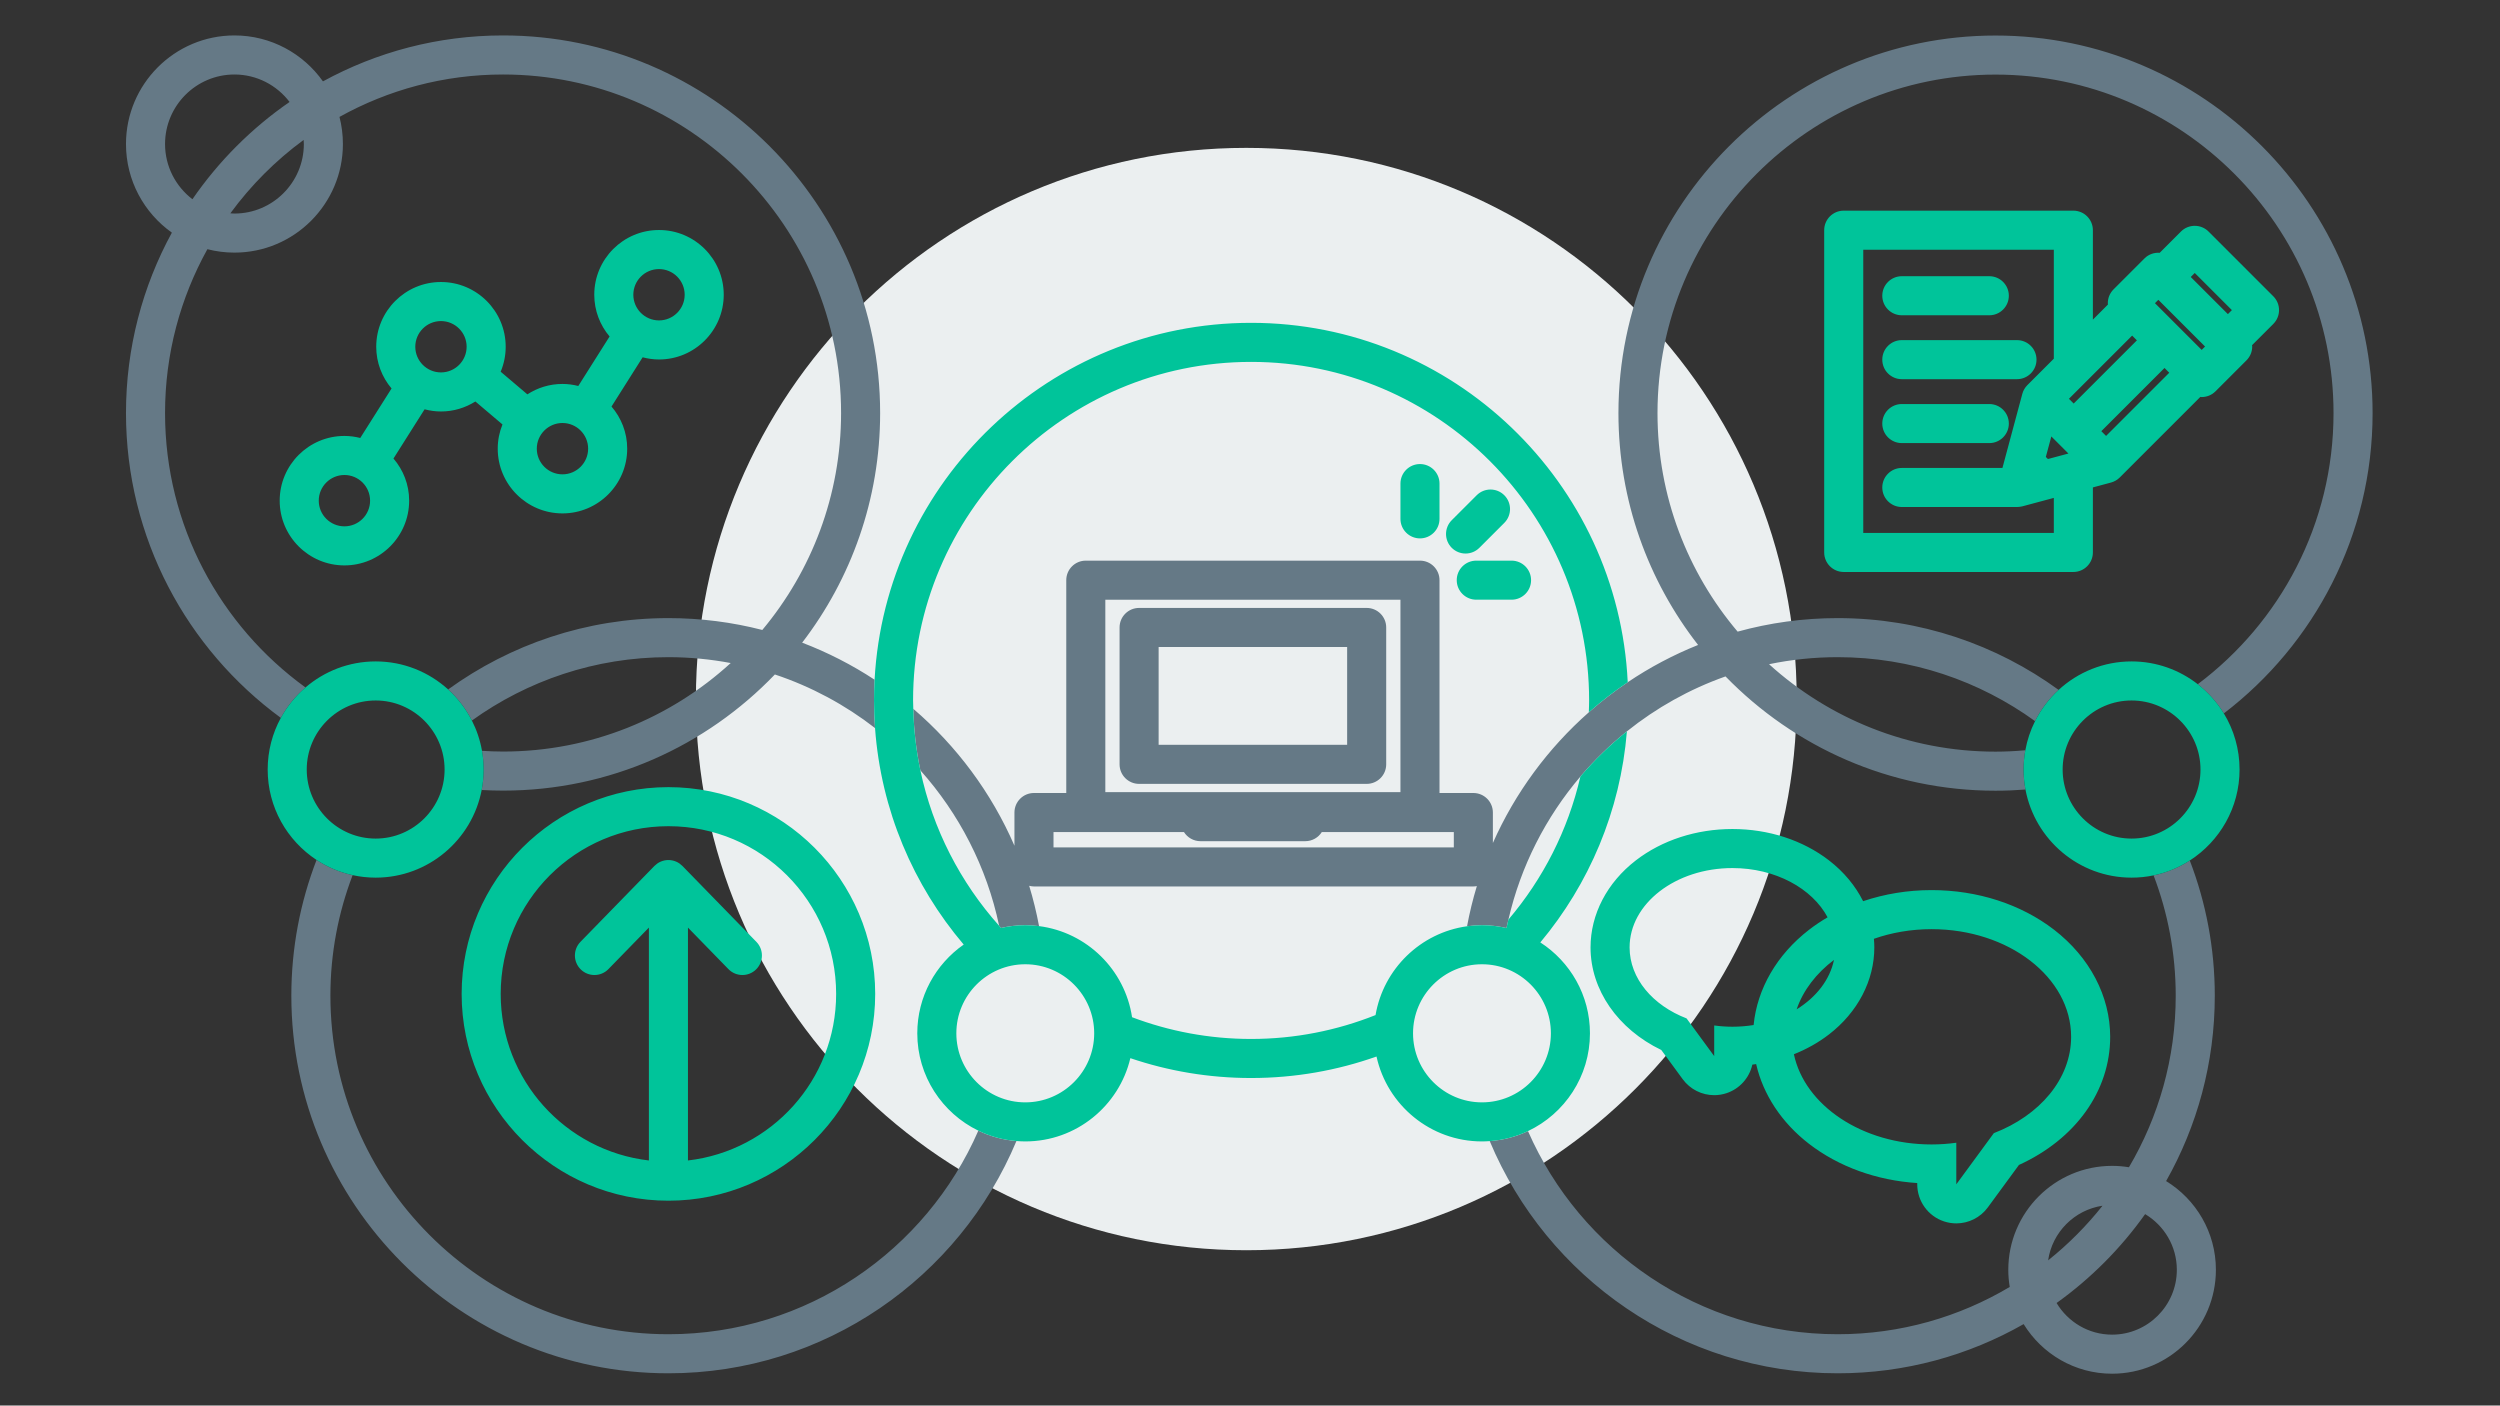
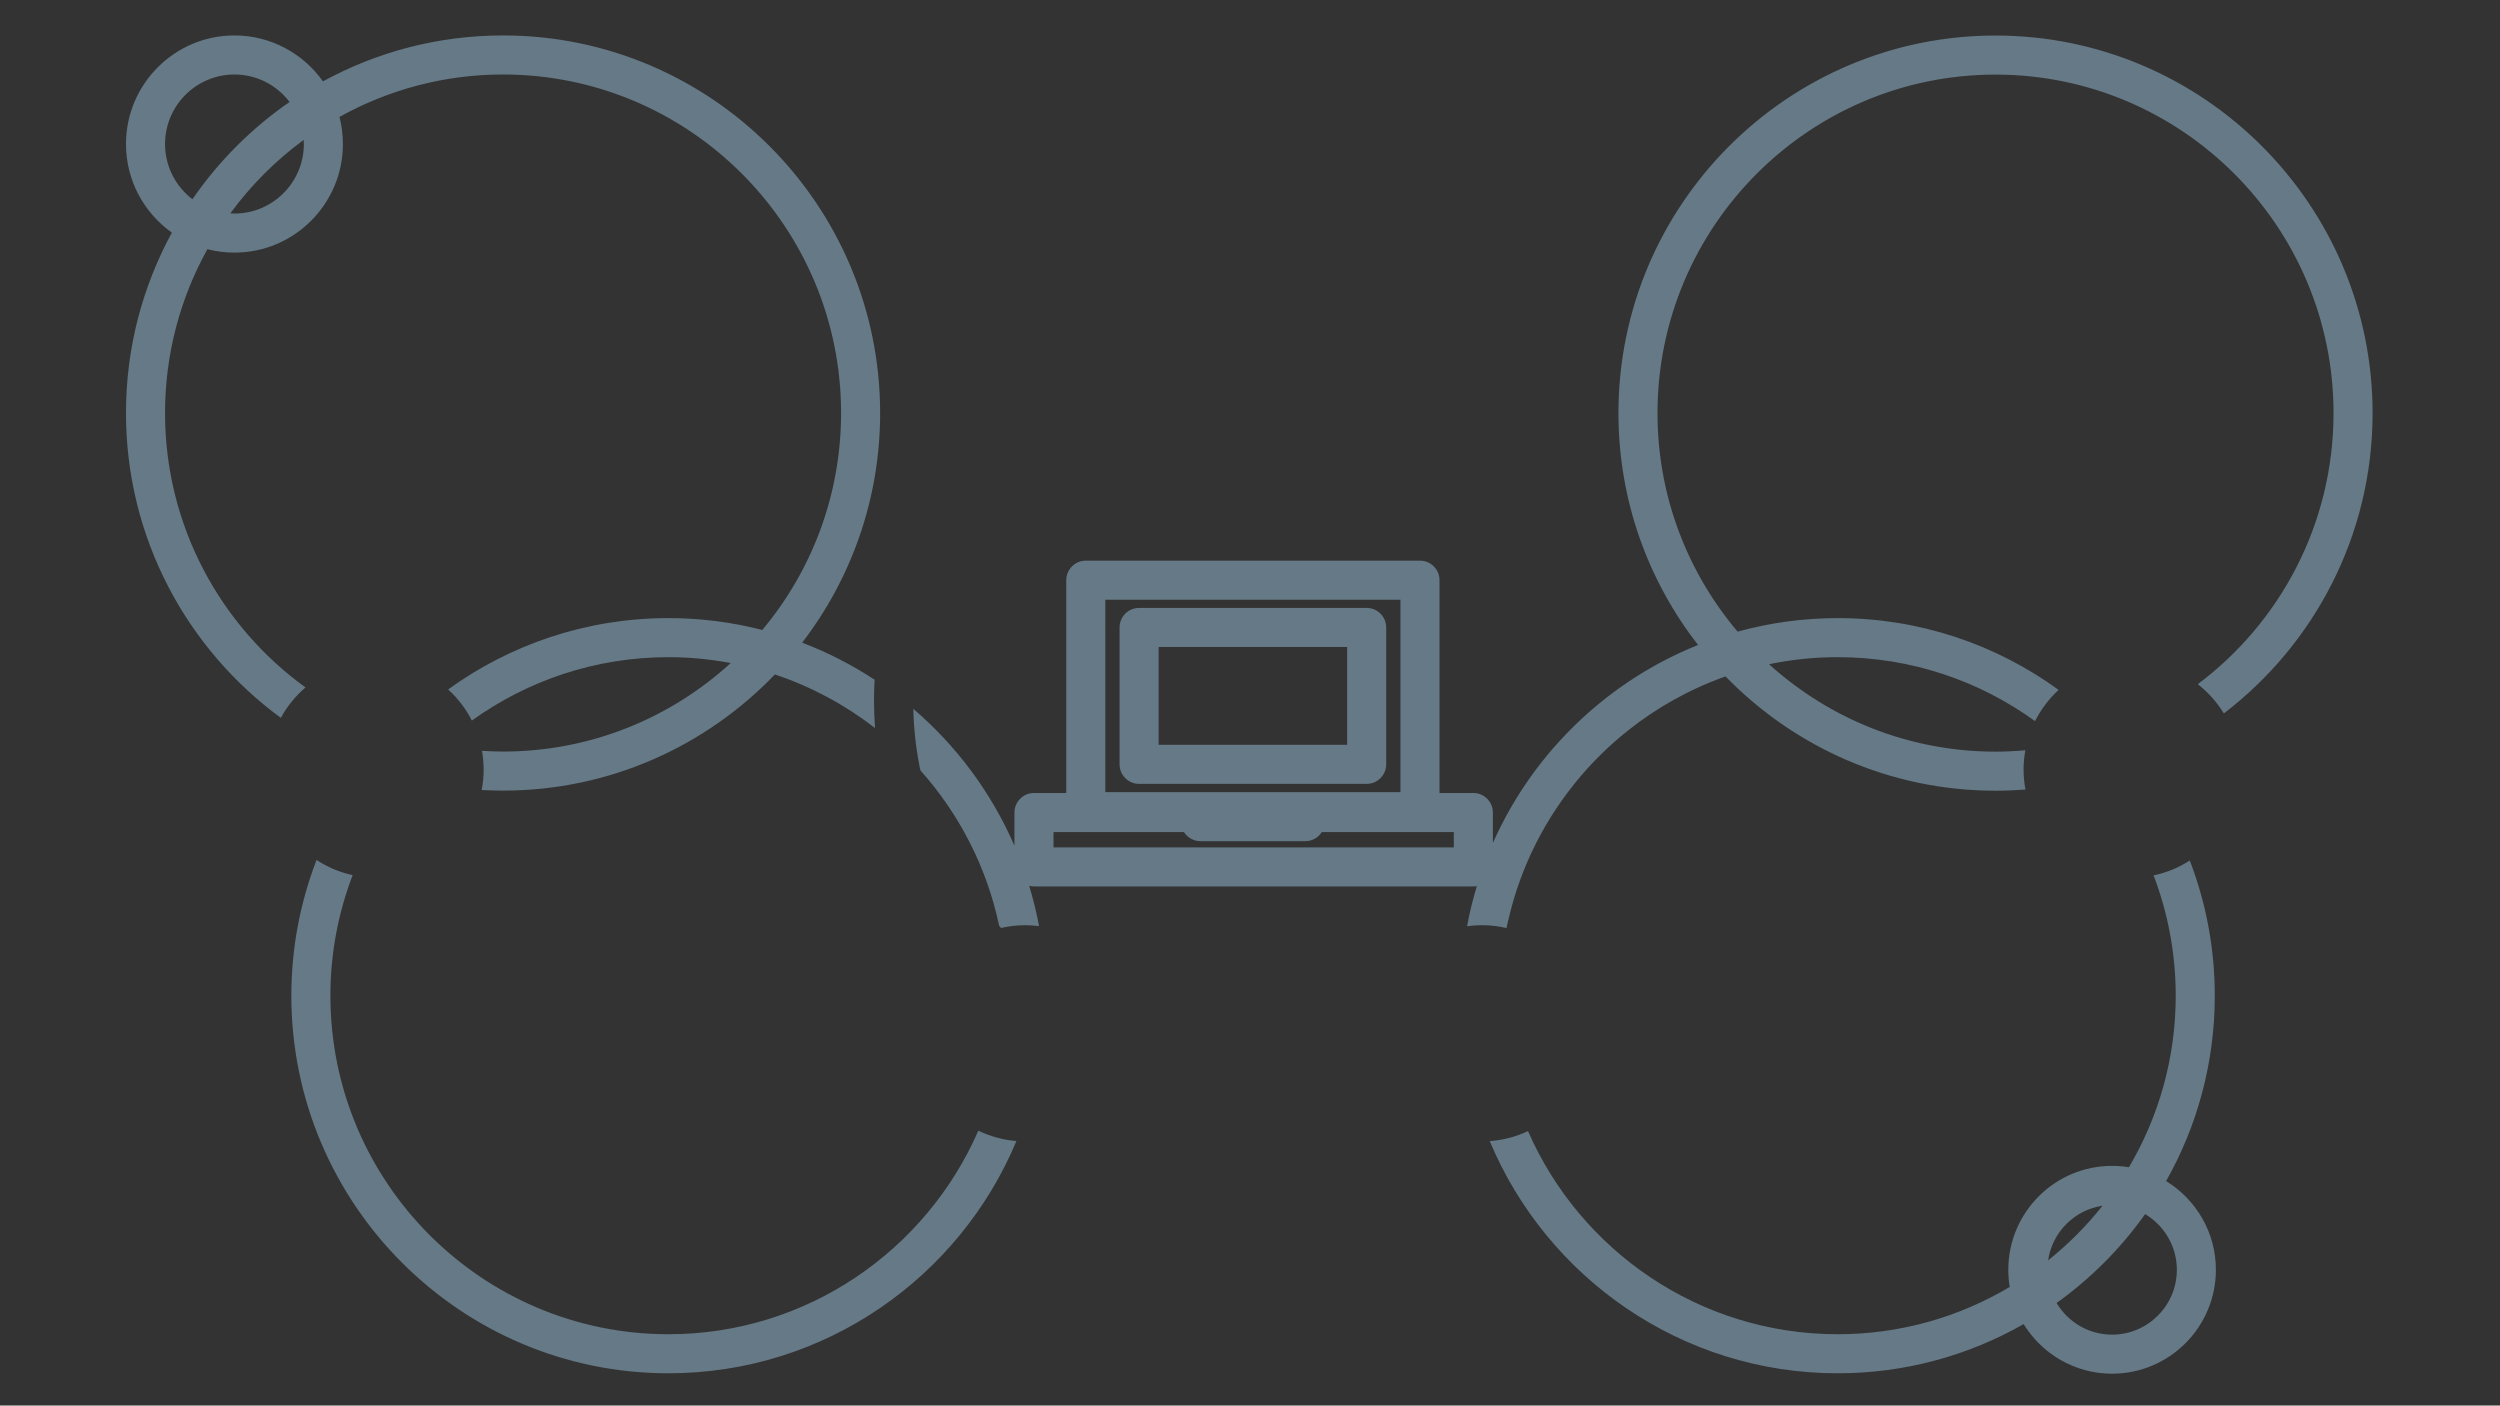
<svg xmlns="http://www.w3.org/2000/svg" width="635px" height="357px" viewBox="0 0 635 357" version="1.1">
  <rect x="0" y="0" width="635" height="357" fill="#333333" stroke="none" />
  <title>Illustration/Selector Pub Model Alt_v2</title>
  <g id="Illustration/Selector-Pub-Model-Alt" stroke="none" stroke-width="1" fill="none" fill-rule="evenodd">
-     <path d="M456.36,177.56 C456.36,254.88 393.769,317.56 316.56,317.56 C239.351,317.56 176.76,254.88 176.76,177.56 C176.76,100.24 239.351,37.56 316.56,37.56 C393.769,37.56 456.36,100.24 456.36,177.56" id="Fill-1" fill="#EBEFF0" fill-rule="nonzero" />
    <path d="M556.205,218.572 C560.303,229.239 562.556,240.814 562.556,252.909 C562.556,270.01 558.058,286.077 550.192,299.995 C557.77,304.637 562.838,313 562.838,322.526 C562.838,337.081 551.009,348.922 536.471,348.922 C526.981,348.922 518.649,343.874 514.005,336.322 C500.059,344.27 483.94,348.817 466.778,348.817 C427.031,348.817 392.865,324.445 378.391,289.843 C381.845,289.596 385.124,288.711 388.109,287.297 C401.383,317.637 431.641,338.895 466.778,338.895 C482.726,338.895 497.663,334.503 510.472,326.885 C510.236,325.466 510.106,324.011 510.106,322.526 C510.106,307.971 521.933,296.129 536.471,296.129 C537.929,296.129 539.357,296.253 540.75,296.482 C548.289,283.695 552.634,268.804 552.634,252.909 C552.634,242.147 550.632,231.85 547.011,222.347 C550.336,221.655 553.438,220.353 556.205,218.572 Z M80.406,218.427 C83.158,220.236 86.252,221.562 89.569,222.287 C85.933,231.807 83.922,242.124 83.922,252.909 C83.922,300.322 122.436,338.895 169.778,338.895 C204.957,338.895 235.247,317.587 248.496,287.189 C251.464,288.629 254.731,289.542 258.174,289.823 C243.705,324.436 209.533,348.817 169.778,348.817 C116.965,348.817 74,305.792 74,252.909 C74,240.76 76.273,229.133 80.406,218.427 Z M544.866,308.386 C538.673,317.102 531.061,324.739 522.373,330.962 C525.249,335.767 530.484,339 536.471,339 C545.539,339 552.916,331.61 552.916,322.526 C552.916,316.516 549.677,311.264 544.866,308.386 Z M534.042,306.251 C526.907,307.318 521.269,312.978 520.222,320.131 C525.337,316.043 529.974,311.386 534.042,306.251 Z M506.861,9.025 C559.674,9.025 602.639,52.049 602.639,104.934 C602.639,136.006 587.802,163.67 564.854,181.208 C563.113,178.349 560.861,175.837 558.232,173.789 C579.154,158.092 592.717,133.07 592.717,104.934 C592.717,57.52 554.203,18.947 506.861,18.947 C459.519,18.947 421.005,57.52 421.005,104.934 C421.005,126.075 428.676,145.445 441.359,160.436 C449.457,158.201 457.98,157 466.778,157 C487.72,157 507.11,163.771 522.891,175.234 C520.445,177.481 518.411,180.167 516.905,183.165 C502.788,172.959 485.479,166.922 466.778,166.922 C460.804,166.922 454.972,167.54 449.339,168.709 C464.574,182.505 484.753,190.92 506.861,190.92 C509.415,190.92 511.937,190.787 514.435,190.567 C514.148,192.156 513.99,193.79 513.99,195.461 C513.99,197.197 514.159,198.893 514.468,200.54 C511.958,200.738 509.421,200.842 506.861,200.842 C480,200.842 455.691,189.708 438.281,171.811 C429.122,175.049 420.675,179.801 413.233,185.766 C408.939,189.208 404.983,193.051 401.419,197.242 C392.652,207.551 386.277,219.947 383.137,233.575 C382.972,234.291 382.794,235.001 382.647,235.723 C380.644,235.256 378.561,235 376.419,235 C375.132,235 373.869,235.096 372.63,235.269 C373.277,231.8 374.11,228.396 375.12,225.069 C374.83,225.122 374.535,225.159 374.23,225.159 L262.63,225.159 C262.207,225.159 261.804,225.09 261.413,224.99 C262.43,228.331 263.268,231.749 263.919,235.232 C262.772,235.085 261.605,235 260.419,235 C258.302,235 256.244,235.25 254.264,235.706 C254.1,235.525 253.946,235.334 253.783,235.152 C250.635,220.196 243.592,206.665 233.773,195.665 C232.707,190.605 232.106,185.379 231.976,180.037 C242.976,189.465 251.822,201.341 257.669,214.815 L257.669,206.382 C257.669,203.643 259.89,201.421 262.63,201.421 L270.831,201.421 L270.831,147.364 C270.831,144.624 273.052,142.403 275.792,142.403 L360.674,142.403 C363.414,142.403 365.635,144.624 365.635,147.364 L365.635,201.421 L374.23,201.421 C376.969,201.421 379.191,203.643 379.191,206.382 L379.191,214.121 C384.853,201.352 393.218,190.044 403.558,180.927 C406.681,178.174 409.981,175.618 413.443,173.285 C419.014,169.531 424.999,166.349 431.314,163.819 C418.643,147.555 411.083,127.113 411.083,104.934 C411.083,52.049 454.049,9.025 506.861,9.025 Z M300.727,211.343 L267.591,211.343 L267.591,215.237 L369.269,215.237 L369.269,211.343 L335.739,211.343 C334.86,212.736 333.308,213.662 331.54,213.662 L304.926,213.662 C303.158,213.662 301.606,212.736 300.727,211.343 Z M355.714,152.325 L280.753,152.325 L280.753,201.195 L355.714,201.195 L355.714,152.325 Z M127.778,9 C180.591,9 223.556,52.025 223.556,104.909 C223.556,126.837 216.164,147.066 203.75,163.239 C210.249,165.716 216.41,168.881 222.146,172.647 C222.051,174.389 222,176.143 222,177.909 C222,180.269 222.089,182.609 222.257,184.927 C214.679,179.045 206.099,174.41 196.816,171.316 C179.377,189.488 154.875,200.817 127.778,200.817 C125.955,200.817 124.146,200.76 122.348,200.659 C122.672,198.975 122.847,197.239 122.847,195.461 C122.847,193.841 122.698,192.255 122.428,190.711 C124.199,190.821 125.98,190.895 127.778,190.895 C150.032,190.895 170.332,182.369 185.601,168.411 C180.469,167.449 175.185,166.922 169.778,166.922 C151.168,166.922 133.936,172.902 119.857,183.018 C118.333,180.029 116.284,177.352 113.823,175.118 C129.575,163.725 148.906,157 169.778,157 C178.008,157 185.999,158.046 193.626,160.01 C206.105,145.077 213.634,125.86 213.634,104.909 C213.634,57.496 175.12,18.922 127.778,18.922 C112.713,18.922 98.55,22.841 86.229,29.695 C86.796,31.897 87.098,34.205 87.098,36.582 C87.098,51.791 74.739,64.164 59.549,64.164 C57.178,64.164 54.876,63.862 52.679,63.295 C45.835,75.635 41.922,89.82 41.922,104.909 C41.922,133.569 56.008,158.981 77.596,174.614 C75.07,176.781 72.937,179.395 71.33,182.339 C47.505,164.875 32,136.673 32,104.909 C32,88.325 36.226,72.712 43.655,59.09 C36.611,54.089 32,45.867 32,36.582 C32,21.374 44.358,9 59.549,9 C68.821,9 77.033,13.616 82.028,20.668 C95.63,13.231 111.22,9 127.778,9 Z M347.135,154.414 C349.875,154.414 352.096,156.635 352.096,159.374 L352.096,194.144 C352.096,196.883 349.875,199.105 347.135,199.105 L289.332,199.105 C286.592,199.105 284.371,196.883 284.371,194.144 L284.371,159.374 C284.371,156.635 286.592,154.414 289.332,154.414 L347.135,154.414 Z M342.174,164.335 L294.292,164.335 L294.292,189.183 L342.174,189.183 L342.174,164.335 Z M77.124,35.541 C70.007,40.767 63.724,47.061 58.507,54.189 C58.853,54.209 59.197,54.242 59.549,54.242 C69.269,54.242 77.176,46.32 77.176,36.582 C77.176,36.23 77.144,35.887 77.124,35.541 Z M59.549,18.922 C49.829,18.922 41.922,26.844 41.922,36.582 C41.922,42.299 44.659,47.375 48.877,50.605 C55.529,40.943 63.903,32.559 73.551,25.898 C70.328,21.668 65.259,18.922 59.549,18.922 Z" id="Fill-3" fill="#657986" fill-rule="nonzero" />
-     <path d="M95.419,213 C85.766,213 77.912,205.132 77.912,195.461 C77.912,185.79 85.766,177.922 95.419,177.922 C105.072,177.922 112.926,185.79 112.926,195.461 C112.926,205.132 105.072,213 95.419,213 L95.419,213 Z M122.848,195.461 C122.848,193.84 122.699,192.255 122.429,190.711 C121.952,187.988 121.075,185.403 119.857,183.017 C118.333,180.029 116.284,177.352 113.823,175.118 C108.953,170.697 102.495,168 95.419,168 C88.619,168 82.395,170.496 77.596,174.613 C75.07,176.781 72.937,179.395 71.331,182.339 C69.202,186.24 67.99,190.711 67.99,195.461 C67.99,205.057 72.937,213.515 80.407,218.426 C83.159,220.236 86.252,221.562 89.569,222.287 C91.455,222.699 93.411,222.922 95.419,222.922 C108.768,222.922 119.914,213.323 122.348,200.659 C122.672,198.975 122.848,197.238 122.848,195.461 L122.848,195.461 Z M174.739,294.76 L174.739,235.607 L185.018,246.155 C185.99,247.153 187.279,247.654 188.57,247.654 C189.818,247.654 191.068,247.186 192.032,246.246 C193.994,244.334 194.035,241.193 192.123,239.231 L173.331,219.947 C173.324,219.94 173.315,219.935 173.307,219.927 C173.126,219.744 172.923,219.584 172.714,219.43 C172.662,219.391 172.617,219.342 172.563,219.305 C172.03,218.942 171.422,218.681 170.768,218.548 C170.444,218.482 170.113,218.448 169.778,218.448 C169.444,218.448 169.112,218.482 168.789,218.548 C168.135,218.681 167.527,218.942 166.993,219.305 C166.941,219.341 166.897,219.39 166.845,219.427 C166.636,219.582 166.432,219.743 166.249,219.927 C166.242,219.935 166.233,219.94 166.226,219.947 L147.434,239.231 C145.522,241.193 145.563,244.334 147.524,246.246 C149.487,248.157 152.627,248.119 154.539,246.155 L164.817,235.607 L164.817,294.76 C143.628,292.301 127.177,274.305 127.177,252.456 C127.177,228.928 146.251,209.855 169.778,209.855 C193.306,209.855 212.379,228.928 212.379,252.456 C212.379,274.305 195.929,292.301 174.739,294.76 L174.739,294.76 Z M169.778,199.934 C140.817,199.934 117.256,223.495 117.256,252.456 C117.256,281.417 140.817,304.978 169.778,304.978 C198.739,304.978 222.301,281.417 222.301,252.456 C222.301,223.495 198.739,199.934 169.778,199.934 L169.778,199.934 Z M541.419,213 C531.766,213 523.912,205.132 523.912,195.461 C523.912,185.79 531.766,177.922 541.419,177.922 C551.072,177.922 558.926,185.79 558.926,195.461 C558.926,205.132 551.072,213 541.419,213 L541.419,213 Z M558.233,173.788 C553.585,170.166 547.752,168 541.419,168 C534.283,168 527.776,170.745 522.891,175.233 C520.446,177.48 518.411,180.167 516.905,183.164 C515.748,185.467 514.907,187.952 514.435,190.566 C514.148,192.156 513.99,193.79 513.99,195.461 C513.99,197.197 514.159,198.892 514.468,200.54 C516.855,213.262 528.028,222.922 541.419,222.922 C543.335,222.922 545.205,222.723 547.012,222.346 C550.336,221.654 553.438,220.352 556.205,218.572 C563.801,213.683 568.848,205.154 568.848,195.461 C568.848,190.245 567.387,185.365 564.855,181.207 C563.114,178.348 560.862,175.837 558.233,173.788 L558.233,173.788 Z M355.714,122.83 L355.714,131.791 C355.714,134.53 357.936,136.752 360.675,136.752 C363.414,136.752 365.636,134.53 365.636,131.791 L365.636,122.83 C365.636,120.091 363.414,117.869 360.675,117.869 C357.936,117.869 355.714,120.091 355.714,122.83 L355.714,122.83 Z M374.972,152.324 L383.932,152.324 C386.671,152.324 388.893,150.103 388.893,147.363 C388.893,144.624 386.671,142.402 383.932,142.402 L374.972,142.402 C372.232,142.402 370.011,144.624 370.011,147.363 C370.011,150.103 372.232,152.324 374.972,152.324 L374.972,152.324 Z M375.759,139.146 L382.095,132.81 C384.032,130.872 384.032,127.731 382.095,125.794 C380.157,123.856 377.017,123.856 375.079,125.794 L368.743,132.13 C366.806,134.067 366.806,137.208 368.743,139.146 C369.712,140.114 370.981,140.599 372.251,140.599 C373.521,140.599 374.79,140.114 375.759,139.146 L375.759,139.146 Z M376.419,280 C366.766,280 358.912,272.132 358.912,262.461 C358.912,252.79 366.766,244.922 376.419,244.922 C386.072,244.922 393.926,252.79 393.926,262.461 C393.926,272.132 386.072,280 376.419,280 L376.419,280 Z M260.419,280 C250.766,280 242.912,272.132 242.912,262.461 C242.912,252.79 250.766,244.922 260.419,244.922 C270.072,244.922 277.926,252.79 277.926,262.461 C277.926,272.132 270.072,280 260.419,280 L260.419,280 Z M391.241,239.374 C403.587,224.603 411.581,206.069 413.233,185.765 C408.94,189.207 404.984,193.05 401.419,197.241 C398.279,210.87 391.904,223.266 383.137,233.575 C382.972,234.291 382.794,235.001 382.648,235.723 C380.645,235.255 378.562,235 376.419,235 C375.133,235 373.869,235.096 372.63,235.268 C360.813,236.911 351.385,246.115 349.388,257.83 C339.598,261.728 328.939,263.895 317.778,263.895 C307.139,263.895 296.953,261.932 287.542,258.373 C285.735,246.305 276.054,236.787 263.919,235.231 C262.772,235.084 261.606,235 260.419,235 C258.303,235 256.244,235.249 254.264,235.706 C254.1,235.525 253.947,235.334 253.784,235.152 C243.964,224.152 236.921,210.621 233.773,195.665 C232.708,190.604 232.106,185.379 231.976,180.037 C231.959,179.327 231.922,178.622 231.922,177.908 C231.922,130.495 270.437,91.922 317.778,91.922 C365.12,91.922 403.635,130.495 403.635,177.908 C403.635,178.92 403.593,179.923 403.558,180.927 C406.681,178.173 409.981,175.617 413.443,173.284 C411.026,122.54 369.043,82 317.778,82 C266.729,82 224.884,122.2 222.146,172.646 C222.052,174.389 222,176.143 222,177.908 C222,180.269 222.089,182.608 222.258,184.926 C223.773,205.812 231.999,224.86 244.778,239.921 C237.661,244.887 232.99,253.136 232.99,262.461 C232.99,273.327 239.328,282.739 248.496,287.188 C251.465,288.629 254.731,289.542 258.174,289.822 C258.915,289.883 259.663,289.922 260.419,289.922 C273.373,289.922 284.251,280.881 287.108,268.774 C296.741,272.043 307.057,273.816 317.778,273.816 C328.942,273.816 339.663,271.887 349.633,268.356 C352.336,280.673 363.316,289.922 376.419,289.922 C377.083,289.922 377.739,289.89 378.391,289.843 C381.845,289.596 385.124,288.71 388.109,287.296 C397.402,282.894 403.848,273.418 403.848,262.461 C403.848,252.784 398.817,244.266 391.241,239.374 L391.241,239.374 Z M483.06,112.547 L505.284,112.547 C508.023,112.547 510.245,110.325 510.245,107.586 C510.245,104.847 508.023,102.625 505.284,102.625 L483.06,102.625 C480.32,102.625 478.099,104.847 478.099,107.586 C478.099,110.325 480.32,112.547 483.06,112.547 L483.06,112.547 Z M506.433,287.819 L496.901,300.818 L496.901,290.255 C494.862,290.536 492.766,290.691 490.622,290.691 C473.003,290.691 458.393,280.772 455.649,267.778 C458.882,266.493 461.89,264.806 464.565,262.742 C471.881,257.099 476.077,249.042 476.077,240.639 C476.077,239.907 476.034,239.18 475.971,238.455 C480.438,236.887 485.395,236.007 490.622,236.007 C510.197,236.007 526.065,248.249 526.065,263.349 C526.065,274.066 518.07,283.336 506.433,287.819 L506.433,287.819 Z M445.419,260.358 C443.681,260.639 441.882,260.788 440.036,260.788 C438.456,260.788 436.912,260.674 435.409,260.467 L435.409,268.251 L428.385,258.672 C419.809,255.368 413.917,248.536 413.917,240.639 C413.917,229.511 425.611,220.49 440.036,220.49 C450.954,220.49 460.303,225.66 464.206,232.997 C462.564,233.959 460.989,235.012 459.5,236.16 C451.33,242.463 446.32,251.153 445.419,260.358 L445.419,260.358 Z M465.829,243.818 C464.79,248.876 461.309,253.305 456.349,256.37 C458.001,251.53 461.331,247.216 465.829,243.818 L465.829,243.818 Z M521.744,236.16 C513.323,229.664 502.271,226.086 490.622,226.086 C484.568,226.086 478.68,227.061 473.233,228.901 C471.268,224.995 468.335,221.444 464.565,218.536 C457.905,213.398 449.194,210.569 440.036,210.569 C430.878,210.569 422.167,213.398 415.507,218.536 C408.191,224.179 403.996,232.236 403.996,240.639 C403.996,251.44 410.954,261.395 421.967,266.698 L427.409,274.118 C429.314,276.716 432.31,278.173 435.411,278.173 C436.44,278.173 437.48,278.012 438.496,277.68 C441.869,276.575 444.339,273.781 445.091,270.419 C445.417,270.381 445.736,270.321 446.06,270.276 C447.829,277.996 452.505,285.143 459.5,290.539 C467.038,296.354 476.685,299.83 486.98,300.495 L486.98,300.818 C486.98,305.108 489.737,308.912 493.814,310.247 C494.83,310.579 495.871,310.74 496.899,310.74 C500,310.74 502.997,309.282 504.901,306.685 L512.813,295.896 C527.186,289.348 535.987,277.102 535.987,263.349 C535.987,253.053 530.796,243.143 521.744,236.16 L521.744,236.16 Z M565.882,79.786 L556.45,70.354 L557.468,69.336 L566.9,78.768 L565.882,79.786 Z M559.226,88.875 L547.36,77.01 L548.218,76.152 L560.083,88.018 L559.226,88.875 Z M534.942,110.726 L533.734,109.518 L549.786,93.466 L550.994,94.674 L534.942,110.726 Z M526.718,102.503 L525.509,101.294 L541.561,85.242 L542.77,86.451 L526.718,102.503 Z M520.172,116.594 L519.641,116.063 L521.039,110.855 L525.381,115.197 L520.172,116.594 Z M521.67,135.361 L473.267,135.361 L473.267,63.428 L521.67,63.428 L521.67,91.103 L514.952,97.82 C514.337,98.436 513.895,99.202 513.669,100.042 L508.618,118.859 L483.06,118.859 C480.32,118.859 478.099,121.081 478.099,123.82 C478.099,126.56 480.32,128.781 483.06,128.781 L512.312,128.781 C512.349,128.781 512.384,128.771 512.422,128.77 C512.423,128.77 512.424,128.771 512.426,128.771 C512.721,128.771 513.016,128.734 513.311,128.68 C513.445,128.656 513.579,128.636 513.712,128.601 L521.67,126.465 L521.67,135.361 Z M578.877,78.768 C578.877,77.452 578.354,76.19 577.424,75.26 L560.976,58.813 C559.038,56.875 555.898,56.875 553.96,58.813 L548.563,64.21 C547.18,64.114 545.767,64.573 544.71,65.63 L536.837,73.502 C535.907,74.432 535.384,75.694 535.384,77.01 C535.384,77.126 535.41,77.239 535.418,77.354 L531.592,81.181 L531.592,58.467 C531.592,55.728 529.37,53.506 526.631,53.506 L468.306,53.506 C465.566,53.506 463.345,55.728 463.345,58.467 L463.345,140.322 C463.345,143.062 465.566,145.283 468.306,145.283 L526.631,145.283 C529.37,145.283 531.592,143.062 531.592,140.322 L531.592,123.802 L536.193,122.567 C537.033,122.342 537.8,121.899 538.415,121.284 L558.881,100.818 C558.996,100.826 559.11,100.852 559.226,100.852 C560.495,100.852 561.765,100.367 562.733,99.398 L570.606,91.525 C571.537,90.595 572.06,89.333 572.06,88.018 C572.06,87.901 572.034,87.789 572.025,87.674 L577.424,82.275 C578.355,81.345 578.877,80.083 578.877,78.768 L578.877,78.768 Z M87.483,120.649 C91.079,120.649 94.004,123.574 94.004,127.17 C94.004,130.766 91.079,133.691 87.483,133.691 C83.888,133.691 80.963,130.766 80.963,127.17 C80.963,123.574 83.888,120.649 87.483,120.649 L87.483,120.649 Z M112.004,81.552 C115.6,81.552 118.524,84.477 118.524,88.072 C118.524,91.668 115.6,94.594 112.004,94.594 C108.408,94.594 105.483,91.668 105.483,88.072 C105.483,84.477 108.408,81.552 112.004,81.552 L112.004,81.552 Z M142.865,107.442 C146.461,107.442 149.387,110.367 149.387,113.963 C149.387,117.559 146.461,120.483 142.865,120.483 C139.27,120.483 136.345,117.559 136.345,113.963 C136.345,110.367 139.27,107.442 142.865,107.442 L142.865,107.442 Z M167.387,68.345 C170.982,68.345 173.907,71.27 173.907,74.865 C173.907,78.461 170.982,81.386 167.387,81.386 C163.791,81.386 160.865,78.461 160.865,74.865 C160.865,71.27 163.791,68.345 167.387,68.345 L167.387,68.345 Z M87.483,143.613 C96.55,143.613 103.926,136.236 103.926,127.17 C103.926,123.083 102.418,119.348 99.941,116.469 L107.847,103.962 C109.177,104.311 110.565,104.516 112.004,104.516 C115.218,104.516 118.209,103.575 120.745,101.975 L127.628,107.811 C126.857,109.714 126.423,111.787 126.423,113.963 C126.423,123.029 133.799,130.405 142.865,130.405 C151.932,130.405 159.309,123.029 159.309,113.963 C159.309,109.876 157.8,106.14 155.323,103.261 L163.23,90.754 C164.56,91.103 165.949,91.308 167.387,91.308 C176.453,91.308 183.829,83.932 183.829,74.865 C183.829,65.799 176.453,58.423 167.387,58.423 C158.32,58.423 150.943,65.799 150.943,74.865 C150.943,78.903 152.412,82.6 154.836,85.465 L146.887,98.039 C145.597,97.713 144.255,97.521 142.865,97.521 C139.58,97.521 136.523,98.499 133.952,100.166 L127.171,94.416 C127.991,92.462 128.446,90.32 128.446,88.072 C128.446,79.006 121.07,71.63 112.004,71.63 C102.938,71.63 95.562,79.006 95.562,88.072 C95.562,92.11 97.03,95.807 99.454,98.672 L91.505,111.246 C90.215,110.92 88.873,110.728 87.483,110.728 C78.417,110.728 71.041,118.104 71.041,127.17 C71.041,136.236 78.417,143.613 87.483,143.613 L87.483,143.613 Z M483.06,80.079 L505.284,80.079 C508.023,80.079 510.245,77.857 510.245,75.118 C510.245,72.379 508.023,70.157 505.284,70.157 L483.06,70.157 C480.32,70.157 478.099,72.379 478.099,75.118 C478.099,77.857 480.32,80.079 483.06,80.079 L483.06,80.079 Z M483.06,96.312 L512.312,96.312 C515.051,96.312 517.273,94.091 517.273,91.352 C517.273,88.612 515.051,86.391 512.312,86.391 L483.06,86.391 C480.32,86.391 478.099,88.612 478.099,91.352 C478.099,94.091 480.32,96.312 483.06,96.312 L483.06,96.312 Z" id="Fill-6" fill="#00C49A" fill-rule="nonzero" />
  </g>
</svg>